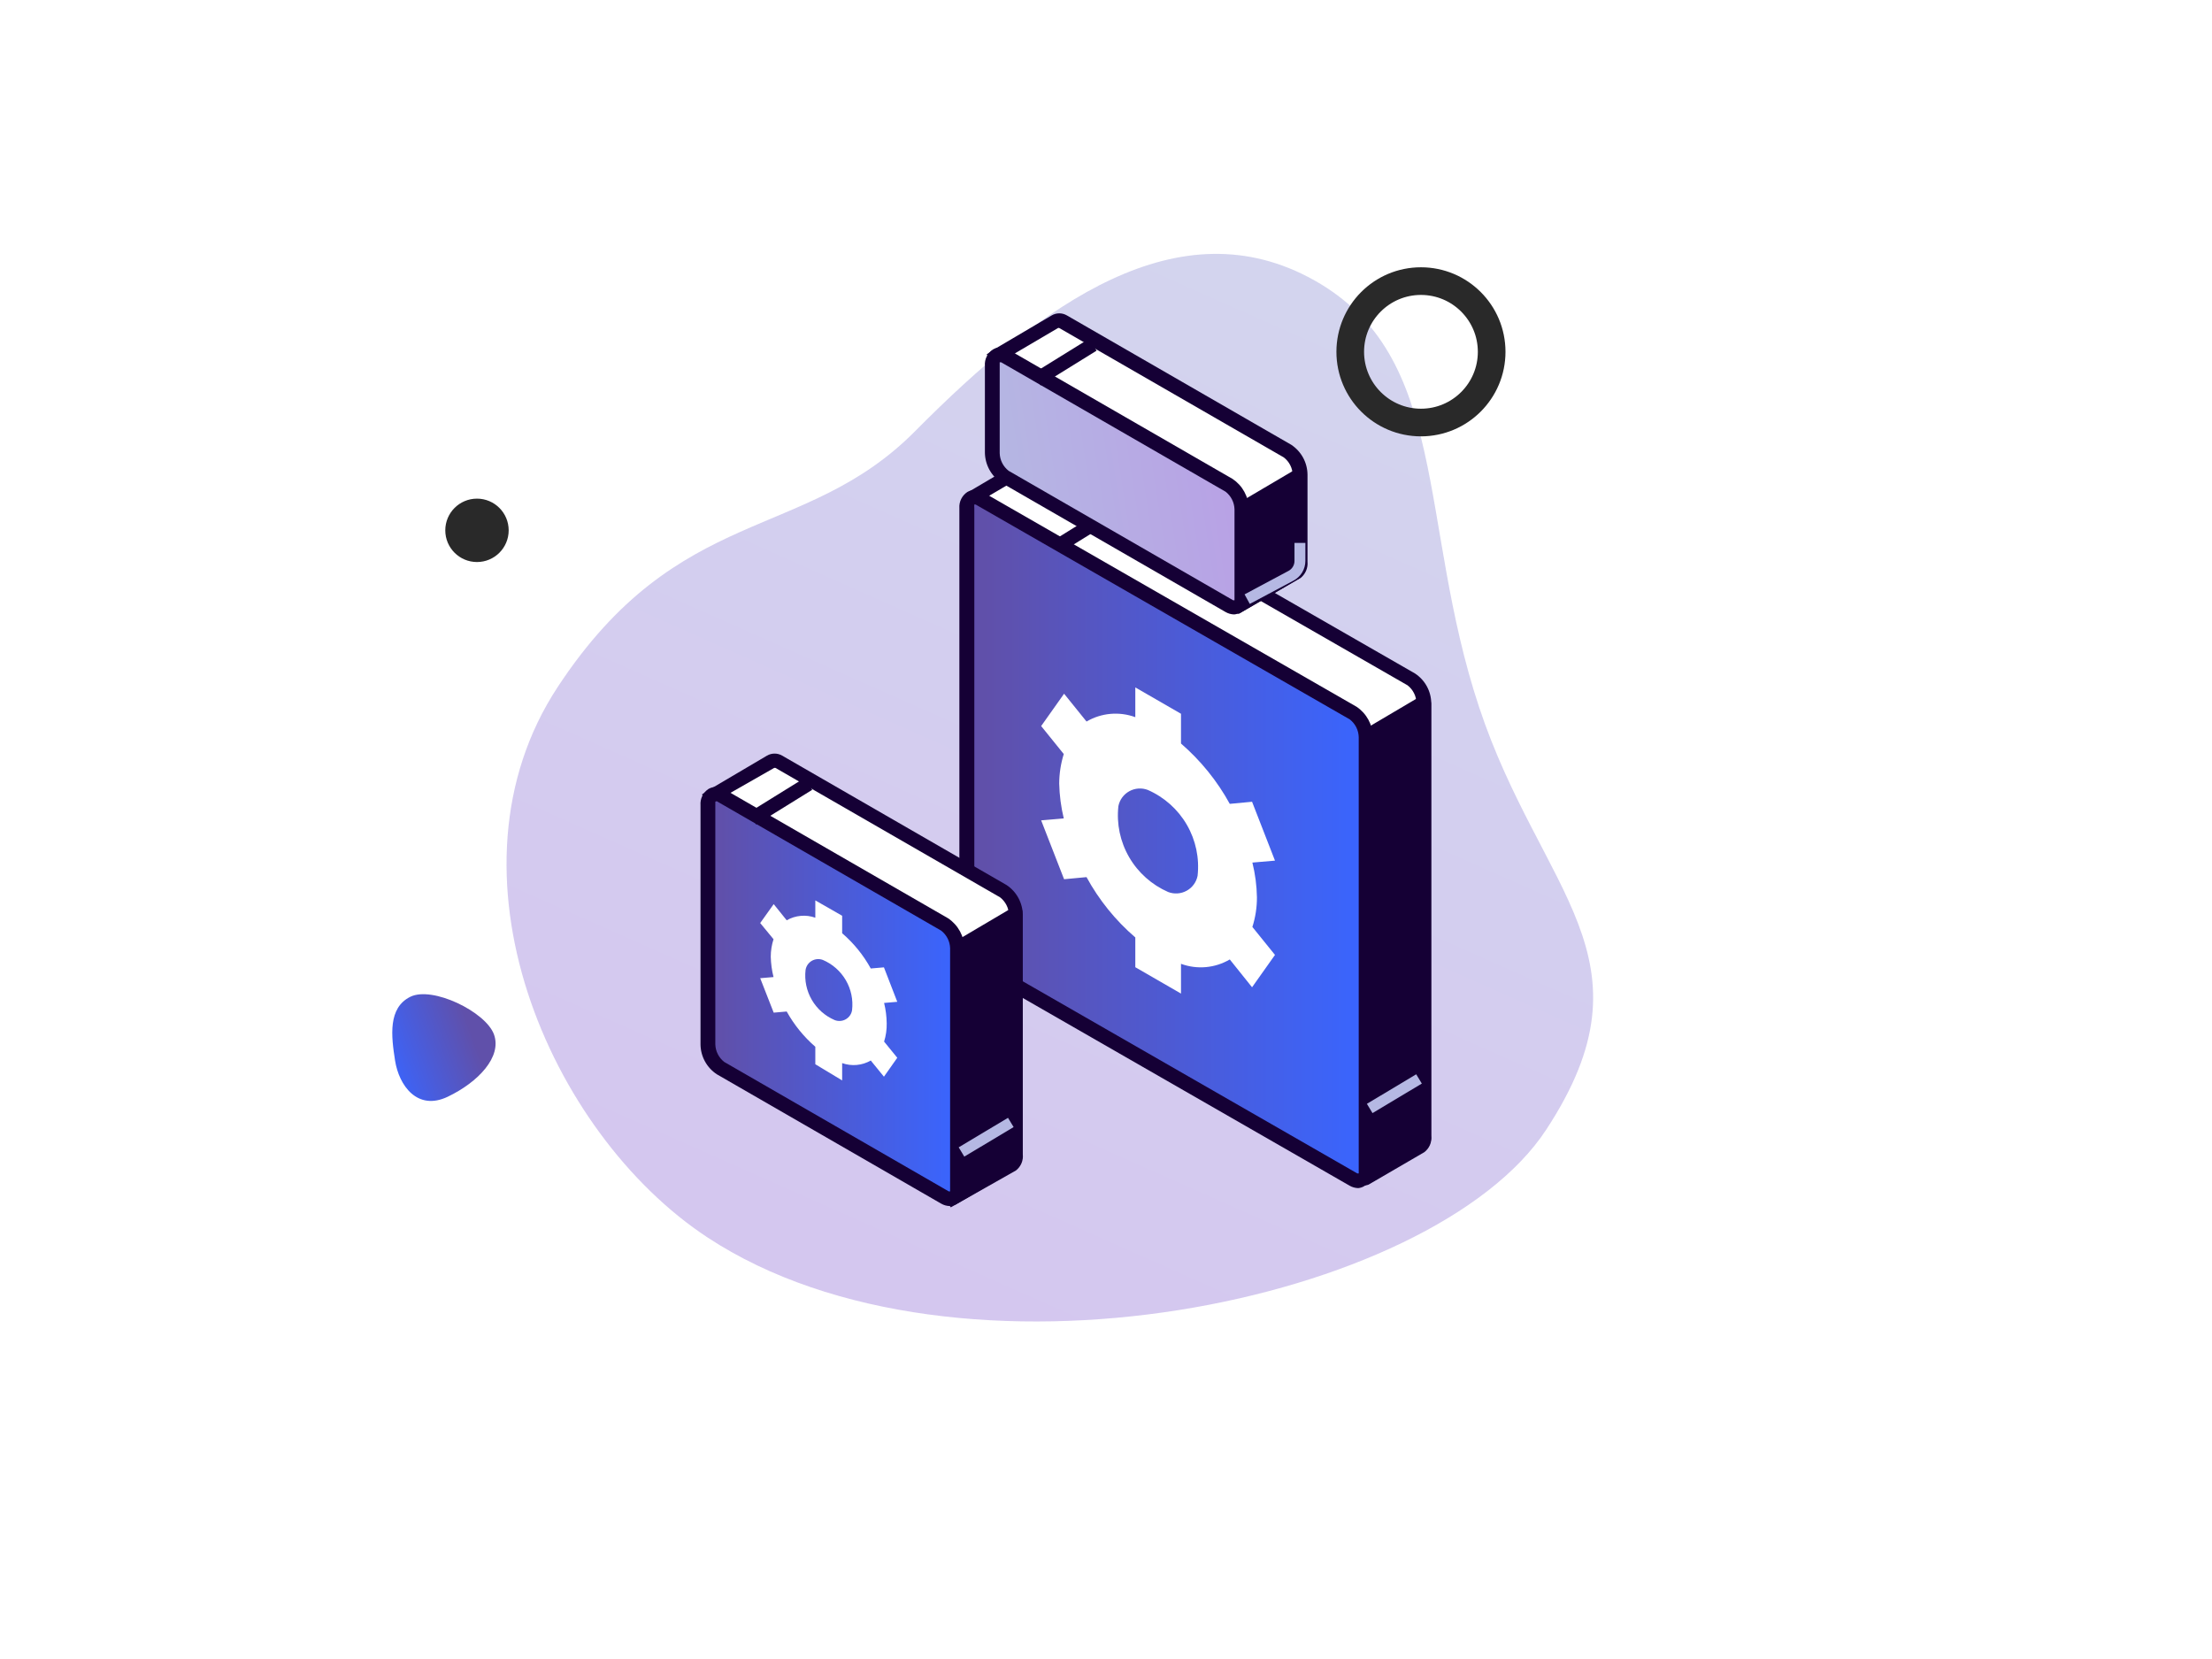
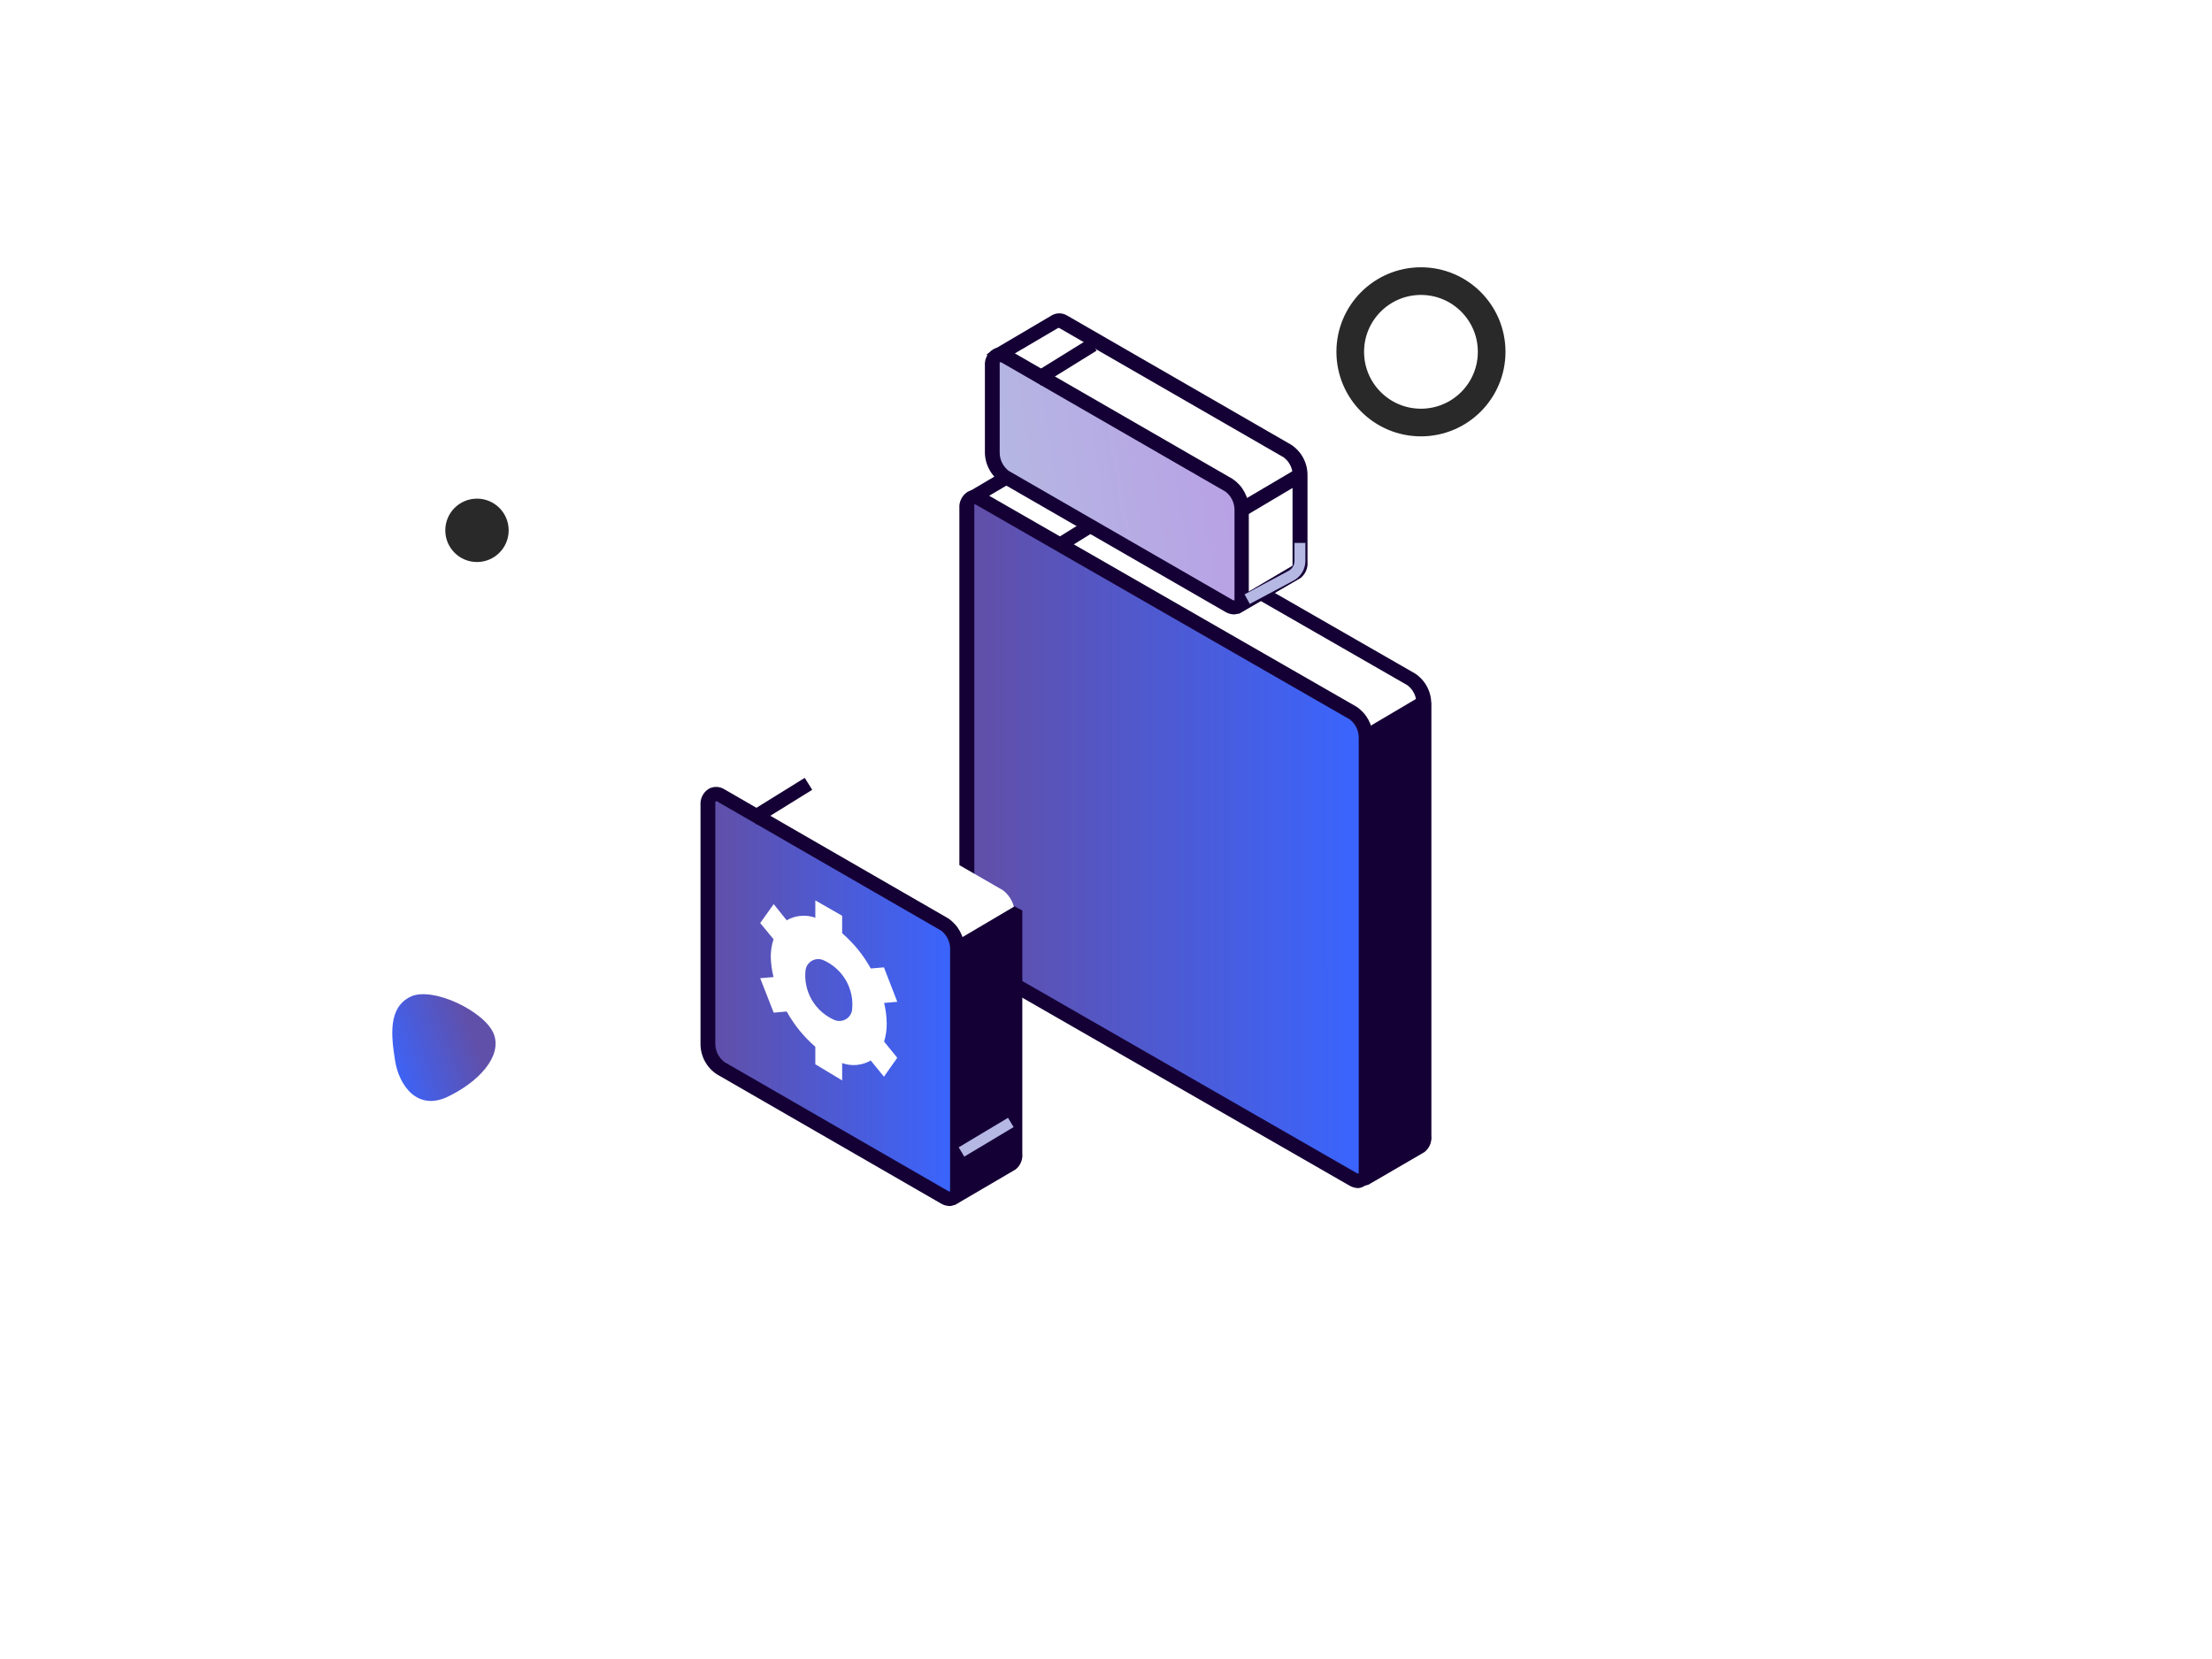
<svg xmlns="http://www.w3.org/2000/svg" width="240" height="180" viewBox="0 0 240 180" fill="none">
  <rect width="240" height="180" fill="white" />
-   <path opacity="0.6" d="M76.77 134.265C59.545 122.936 47.346 94.555 60.509 74.541C73.672 54.528 87.273 58.903 99.293 46.778C113.032 32.92 127.935 22.158 142.639 30.436C157.342 38.713 153.804 56.598 160.483 76.731C167.161 96.865 180.032 103.913 167.734 122.611C155.436 141.309 103.945 152.137 76.77 134.265Z" fill="url(#paint0_linear_201_31554)" />
  <circle cx="51.752" cy="57.541" r="3.439" fill="#292929" />
  <path d="M153.136 73.687L112.559 50.4C112.423 50.31 112.264 50.263 112.1 50.263C111.937 50.263 111.778 50.31 111.642 50.4L105.679 53.91C105.611 53.95 105.563 54.015 105.543 54.09C105.523 54.166 105.534 54.246 105.573 54.313L111.236 64.175C111.252 64.227 111.252 64.282 111.236 64.333V98.43C111.243 98.935 111.37 99.432 111.606 99.88C111.842 100.328 112.181 100.715 112.594 101.009L141.986 117.891C142.03 117.916 142.067 117.953 142.092 117.996L147.703 127.77C147.746 127.838 147.814 127.887 147.893 127.907C147.972 127.926 148.055 127.915 148.126 127.876L154.107 124.366C154.258 124.238 154.376 124.075 154.45 123.892C154.524 123.708 154.551 123.509 154.53 123.313V76.354C154.531 75.83 154.405 75.314 154.162 74.85C153.92 74.386 153.568 73.987 153.136 73.687Z" fill="white" />
  <path d="M147.933 128.612C147.846 128.629 147.756 128.629 147.668 128.612C147.529 128.579 147.398 128.519 147.283 128.434C147.167 128.35 147.071 128.243 146.998 128.12L141.458 118.451L112.19 101.64C111.651 101.284 111.208 100.802 110.901 100.236C110.593 99.669 110.43 99.037 110.425 98.394V64.42L104.851 54.716C104.715 54.473 104.679 54.187 104.752 53.918C104.824 53.65 104.999 53.42 105.239 53.277L111.184 49.767C111.446 49.596 111.753 49.505 112.066 49.505C112.38 49.505 112.686 49.596 112.948 49.767L153.526 73.071C154.063 73.425 154.505 73.904 154.813 74.467C155.12 75.03 155.284 75.66 155.29 76.3V123.259C155.327 123.592 155.277 123.929 155.144 124.237C155.011 124.544 154.8 124.812 154.531 125.014L148.498 128.524C148.32 128.6 148.126 128.63 147.933 128.612ZM106.438 54.312L111.837 63.736C111.929 63.896 111.977 64.078 111.978 64.262V98.358C111.985 98.732 112.076 99.099 112.244 99.433C112.412 99.767 112.652 100.059 112.948 100.289L142.34 117.152C142.5 117.255 142.633 117.393 142.729 117.556L148.109 126.909L153.684 123.628C153.697 123.494 153.697 123.359 153.684 123.224V76.265C153.675 75.895 153.583 75.531 153.415 75.201C153.247 74.87 153.008 74.58 152.714 74.353L112.137 51.048H111.978L106.438 54.312Z" fill="#150035" />
  <path d="M131.49 92.639C131.649 93.463 133.731 103.887 135.777 114.241L141.882 117.75L142.023 117.908L147.58 127.56C147.604 127.605 147.637 127.645 147.677 127.677C147.717 127.71 147.764 127.733 147.814 127.746C147.863 127.759 147.915 127.762 147.966 127.754C148.017 127.746 148.066 127.728 148.109 127.7L154.02 124.19C154.171 124.062 154.289 123.9 154.363 123.716C154.437 123.533 154.464 123.334 154.443 123.137V76.459C154.435 76.448 154.424 76.439 154.412 76.433C154.4 76.427 154.386 76.424 154.372 76.424C154.359 76.424 154.345 76.427 154.333 76.433C154.321 76.439 154.31 76.448 154.302 76.459L148.127 80.109L131.473 92.656L131.49 92.639Z" fill="#150035" />
  <path d="M147.967 128.581C147.868 128.598 147.767 128.598 147.667 128.581C147.52 128.541 147.381 128.472 147.26 128.379C147.139 128.285 147.038 128.169 146.962 128.037L141.457 118.455L135.124 114.823L135.018 114.419C132.971 104.066 130.89 93.642 130.731 92.835L130.643 92.256L131.048 91.888L147.844 79.253L154.354 75.41L154.83 75.62C154.964 75.697 155.074 75.807 155.152 75.939C155.229 76.071 155.27 76.222 155.271 76.375V123.158C155.309 123.491 155.258 123.828 155.125 124.136C154.992 124.443 154.781 124.711 154.513 124.913L148.567 128.423C148.384 128.526 148.178 128.58 147.967 128.581ZM136.482 113.788L142.745 117.578L148.038 126.914L153.613 123.632C153.626 123.498 153.626 123.363 153.613 123.229V77.603L148.461 80.657L132.213 92.94C132.76 95.081 134.612 104.434 136.482 113.788Z" fill="#150035" />
  <path d="M146.821 127.981L106.243 104.677C105.829 104.383 105.491 103.996 105.255 103.548C105.019 103.1 104.892 102.603 104.885 102.097V55.139C104.885 54.156 105.502 53.7 106.243 54.121L146.821 77.425C147.233 77.72 147.571 78.107 147.807 78.555C148.043 79.002 148.17 79.499 148.179 80.004V126.963C148.179 127.946 147.579 128.42 146.821 127.981Z" fill="url(#paint1_linear_201_31554)" />
  <path d="M147.367 128.909C147.038 128.901 146.716 128.811 146.432 128.646L105.855 105.341C105.32 104.981 104.881 104.498 104.574 103.933C104.267 103.368 104.101 102.737 104.091 102.095V55.136C104.067 54.794 104.134 54.451 104.286 54.143C104.438 53.835 104.668 53.572 104.955 53.381C105.207 53.236 105.493 53.16 105.784 53.16C106.075 53.16 106.361 53.236 106.614 53.381L147.191 76.685C147.725 77.046 148.165 77.529 148.472 78.094C148.779 78.659 148.945 79.29 148.955 79.932V126.891C148.981 127.233 148.915 127.577 148.763 127.885C148.611 128.194 148.379 128.456 148.091 128.646C147.877 128.795 147.628 128.886 147.367 128.909ZM105.714 54.733C105.701 54.867 105.701 55.002 105.714 55.136V102.095C105.724 102.465 105.816 102.829 105.983 103.16C106.151 103.49 106.39 103.78 106.684 104.008L147.261 127.312H147.42C147.42 127.312 147.42 127.172 147.42 126.891V79.967C147.41 79.597 147.318 79.233 147.151 78.902C146.983 78.572 146.744 78.282 146.45 78.054L105.873 54.75C105.822 54.731 105.767 54.725 105.714 54.733Z" fill="#150035" />
  <path d="M120.342 54.884L114.254 58.66L115.067 59.958L121.156 56.182L120.342 54.884Z" fill="#150035" />
-   <path d="M153.657 116.559L148.307 119.763L148.916 120.771L154.267 117.566L153.657 116.559Z" fill="#B5B8E3" />
-   <path d="M136.376 97.361C136.355 96.088 136.189 94.823 135.882 93.588L138.334 93.377L135.847 86.99L133.43 87.218C132.071 84.74 130.279 82.523 128.137 80.672V77.443L123.18 74.583V77.812C122.318 77.495 121.395 77.373 120.48 77.455C119.564 77.537 118.679 77.821 117.887 78.286L115.452 75.267L112.965 78.777L115.417 81.813C115.094 82.853 114.927 83.935 114.923 85.024C114.953 86.296 115.119 87.56 115.417 88.797L112.965 89.008L115.452 95.395L117.887 95.167C119.239 97.649 121.033 99.867 123.18 101.712V104.942L128.137 107.802V104.573C128.999 104.891 129.922 105.013 130.837 104.931C131.753 104.849 132.639 104.565 133.43 104.099L135.847 107.117L138.334 103.608L135.882 100.572C136.213 99.533 136.38 98.45 136.376 97.361ZM126.743 96.781C124.964 96.002 123.481 94.678 122.51 93.002C121.539 91.326 121.131 89.386 121.345 87.463C121.412 87.124 121.553 86.803 121.757 86.524C121.962 86.244 122.226 86.013 122.53 85.846C122.835 85.678 123.172 85.579 123.519 85.556C123.866 85.532 124.214 85.584 124.538 85.709C126.318 86.488 127.801 87.812 128.772 89.488C129.742 91.164 130.151 93.104 129.937 95.027C129.87 95.366 129.729 95.687 129.524 95.966C129.319 96.246 129.056 96.477 128.751 96.644C128.447 96.812 128.11 96.911 127.763 96.934C127.416 96.958 127.068 96.906 126.743 96.781Z" fill="white" />
  <path d="M139.693 48.961L115.329 34.922C115.198 34.847 115.049 34.807 114.897 34.807C114.745 34.807 114.596 34.847 114.465 34.922H114.359L108.096 38.625L113.988 48.434V45.328C113.996 45.834 114.123 46.331 114.358 46.779C114.594 47.227 114.933 47.614 115.347 47.908L127.89 55.12L134.189 65.649L140.522 61.911C140.667 61.779 140.779 61.615 140.85 61.433C140.92 61.25 140.947 61.053 140.928 60.858V51.417C140.916 50.943 140.8 50.477 140.586 50.052C140.373 49.627 140.068 49.255 139.693 48.961Z" fill="white" />
  <path d="M134.4 66.595L133.73 66.437L133.553 66.139L127.326 55.785L114.976 48.766L114.782 48.643H114.006L113.318 48.977L107.055 38.447L107.743 37.974L114.112 34.219C114.36 34.074 114.644 33.997 114.932 33.997C115.22 33.997 115.504 34.074 115.752 34.219L140.099 48.257C140.637 48.613 141.08 49.096 141.388 49.661C141.695 50.227 141.858 50.86 141.863 51.504V60.944C141.894 61.275 141.843 61.608 141.714 61.914C141.584 62.22 141.381 62.49 141.122 62.699L134.4 66.595ZM113.229 45.432H114.764C114.772 45.803 114.863 46.167 115.031 46.498C115.199 46.829 115.439 47.118 115.735 47.345L128.42 54.645L128.543 54.785L134.524 64.752L140.258 61.366C140.258 61.366 140.258 61.26 140.258 60.98V51.539C140.25 51.168 140.159 50.803 139.991 50.472C139.823 50.141 139.583 49.852 139.287 49.626L114.923 35.587C114.883 35.576 114.84 35.576 114.8 35.587L109.101 38.939L113.194 45.783L113.229 45.432Z" fill="#150035" />
-   <path d="M126.744 51.77L126.921 54.63L127.891 55.191L134.154 65.72H134.33L140.611 62.018C140.756 61.886 140.868 61.721 140.939 61.539C141.009 61.356 141.036 61.16 141.017 60.965V51.629L134.807 55.297L126.744 51.77Z" fill="#150035" />
  <path d="M134.47 66.56L133.853 66.419L133.518 66.086L127.325 55.785L126.161 55.118L125.949 51.609L126.426 50.784L134.647 54.416L140.928 50.714L141.774 51.152V51.644V60.98C141.806 61.31 141.754 61.643 141.625 61.949C141.496 62.255 141.293 62.525 141.033 62.734L134.47 66.56ZM127.643 54.276L128.401 54.715L128.525 54.855L134.506 64.823L140.24 61.436C140.24 61.436 140.24 61.33 140.24 61.05V52.942L135.247 55.908L134.982 56.329L127.537 53.048L127.643 54.276Z" fill="#150035" />
  <path d="M133.359 65.733L109.013 51.694C108.601 51.398 108.264 51.011 108.028 50.563C107.793 50.116 107.665 49.62 107.654 49.115V39.674C107.654 38.673 108.272 38.217 109.013 38.656L133.359 52.694C133.774 52.984 134.113 53.367 134.349 53.813C134.585 54.258 134.712 54.753 134.718 55.257V64.715C134.718 65.698 134.171 66.154 133.359 65.733Z" fill="url(#paint2_linear_201_31554)" />
  <path d="M133.907 66.666C133.578 66.658 133.256 66.568 132.972 66.403L108.625 52.364C108.091 52.003 107.651 51.52 107.344 50.955C107.037 50.39 106.871 49.76 106.861 49.117V39.677C106.835 39.334 106.901 38.991 107.053 38.682C107.205 38.374 107.437 38.111 107.725 37.922C107.976 37.772 108.262 37.692 108.555 37.692C108.847 37.692 109.134 37.772 109.384 37.922L133.73 51.96C134.264 52.317 134.704 52.797 135.011 53.359C135.318 53.921 135.484 54.549 135.494 55.189V64.648C135.52 64.99 135.454 65.333 135.302 65.642C135.15 65.95 134.918 66.213 134.63 66.403C134.418 66.554 134.167 66.645 133.907 66.666ZM108.466 39.308C108.466 39.308 108.466 39.448 108.466 39.729V49.17C108.476 49.54 108.568 49.904 108.736 50.235C108.904 50.565 109.143 50.855 109.437 51.083L133.783 65.121C133.835 65.136 133.89 65.136 133.942 65.121C133.942 65.121 133.942 64.999 133.942 64.718V55.259C133.932 54.889 133.84 54.526 133.672 54.195C133.505 53.864 133.265 53.574 132.972 53.346L108.625 39.308H108.466Z" fill="#150035" />
  <path d="M118.168 36.751L112.088 40.518L112.899 41.814L118.979 38.047L118.168 36.751Z" fill="#150035" />
  <path d="M135.6 65.523L135.035 64.488L139.799 61.943C139.997 61.838 140.162 61.681 140.277 61.49C140.392 61.298 140.452 61.078 140.451 60.855V58.907H141.633V60.855C141.634 61.295 141.515 61.726 141.288 62.103C141.061 62.481 140.735 62.789 140.345 62.996L135.6 65.523Z" fill="#B5B8E3" />
  <path d="M108.838 96.602L84.474 82.563C84.342 82.487 84.193 82.448 84.041 82.448C83.89 82.448 83.74 82.487 83.609 82.563H83.503L77.24 86.248L83.133 96.075V109.465C83.143 109.97 83.271 110.466 83.507 110.913C83.743 111.361 84.079 111.748 84.491 112.044L97.035 119.239L103.351 129.768L109.702 126.03C109.846 125.897 109.957 125.733 110.028 125.55C110.098 125.368 110.125 125.172 110.108 124.977V99.269C110.12 98.757 110.012 98.249 109.791 97.785C109.571 97.322 109.244 96.917 108.838 96.602Z" fill="white" />
-   <path d="M103.157 130.996L102.698 130.312L96.47 119.959L84.121 112.939C83.585 112.58 83.145 112.097 82.838 111.531C82.531 110.966 82.365 110.335 82.356 109.693V96.497L76.164 86.196L76.852 85.74L83.221 81.984C83.47 81.839 83.753 81.763 84.041 81.763C84.33 81.763 84.613 81.839 84.862 81.984L109.208 96.023C109.746 96.38 110.188 96.862 110.495 97.428C110.802 97.994 110.966 98.626 110.972 99.269V125.241C111.008 125.572 110.959 125.906 110.83 126.213C110.7 126.52 110.494 126.789 110.231 126.995L103.157 130.996ZM78.246 86.599L83.891 95.988V109.605C83.901 109.975 83.993 110.339 84.161 110.67C84.329 111 84.568 111.29 84.862 111.518L97.547 118.8L97.67 118.958L103.651 128.926L109.473 125.591C109.473 125.591 109.473 125.486 109.473 125.205V99.269C109.463 98.899 109.371 98.535 109.203 98.204C109.035 97.874 108.796 97.584 108.502 97.356L84.138 83.318H83.997L78.246 86.599Z" fill="#150035" />
  <path d="M95.869 115.941L96.046 118.783L97.016 119.345L103.297 129.874H103.473L109.754 126.171C109.898 126.038 110.009 125.874 110.079 125.691C110.15 125.509 110.177 125.313 110.159 125.118V99.27C110.159 99.27 110.159 99.27 110.071 99.27L103.861 102.937L95.869 115.941Z" fill="#150035" />
  <path d="M103.615 130.735L102.997 130.577L102.662 130.261L96.47 119.961L95.288 119.276L95.094 115.767L95.217 115.521L103.297 102.36L103.474 102.237L110.072 98.341L110.919 98.78V99.289V125.137C110.955 125.468 110.906 125.803 110.776 126.11C110.647 126.417 110.441 126.686 110.178 126.892L103.615 130.735ZM96.787 118.451L97.546 118.89L97.669 119.048L103.65 129.015L109.472 125.593C109.472 125.593 109.472 125.488 109.472 125.207V100.64L104.479 103.588L96.699 116.258L96.787 118.451Z" fill="#150035" />
  <path d="M102.504 129.907L78.157 115.868C77.745 115.573 77.407 115.186 77.171 114.739C76.935 114.291 76.808 113.794 76.799 113.289V87.317C76.799 86.335 77.399 85.879 78.157 86.3L102.504 100.338C102.918 100.631 103.258 101.018 103.494 101.466C103.73 101.914 103.856 102.412 103.862 102.918V128.872C103.862 129.872 103.262 130.328 102.504 129.907Z" fill="url(#paint3_linear_201_31554)" />
  <path d="M103.051 130.856C102.722 130.849 102.4 130.758 102.116 130.593L77.77 116.555C77.233 116.2 76.792 115.721 76.485 115.158C76.177 114.595 76.013 113.966 76.005 113.326V87.354C75.98 87.012 76.046 86.669 76.198 86.36C76.35 86.052 76.582 85.789 76.87 85.6C77.122 85.455 77.408 85.379 77.699 85.379C77.99 85.379 78.276 85.455 78.528 85.6L102.875 99.638C103.409 99.999 103.849 100.482 104.156 101.047C104.463 101.612 104.628 102.242 104.639 102.885V128.838C104.667 129.181 104.601 129.525 104.449 129.834C104.297 130.143 104.064 130.405 103.774 130.593C103.567 130.753 103.314 130.845 103.051 130.856ZM77.611 86.986C77.611 86.986 77.611 87.109 77.611 87.389V113.308C77.621 113.679 77.713 114.042 77.881 114.373C78.048 114.704 78.288 114.993 78.581 115.221L102.928 129.259C102.98 129.274 103.034 129.274 103.086 129.259C103.086 129.259 103.086 129.119 103.086 128.838V102.885C103.077 102.514 102.985 102.151 102.817 101.82C102.649 101.489 102.41 101.2 102.116 100.972L77.77 86.933C77.713 86.935 77.658 86.954 77.611 86.986Z" fill="#150035" />
  <path d="M87.312 84.398L81.232 88.165L82.044 89.461L88.124 85.694L87.312 84.398Z" fill="#150035" />
  <path d="M109.368 121.282L104.016 124.483L104.625 125.491L109.977 122.289L109.368 121.282Z" fill="#B5B8E3" />
  <path d="M96.206 111.029C96.197 110.284 96.102 109.542 95.924 108.818L97.353 108.695L95.906 104.957L94.477 105.08C93.68 103.631 92.629 102.335 91.372 101.255V99.359L88.461 97.692V99.57C87.954 99.389 87.414 99.321 86.878 99.37C86.341 99.418 85.822 99.582 85.356 99.851L83.945 98.096L82.481 100.149L83.927 101.904C83.729 102.516 83.628 103.156 83.627 103.799C83.644 104.545 83.744 105.287 83.927 106.01L82.481 106.133L83.945 109.871L85.356 109.748C86.159 111.193 87.21 112.488 88.461 113.573V115.469L91.372 117.224V115.346C91.879 115.526 92.42 115.595 92.956 115.546C93.492 115.498 94.011 115.333 94.477 115.065L95.906 116.82L97.353 114.767L95.924 113.012C96.125 112.37 96.22 111.701 96.206 111.029ZM90.561 110.678C89.516 110.229 88.645 109.458 88.077 108.478C87.508 107.498 87.272 106.362 87.403 105.238C87.434 105.034 87.511 104.839 87.627 104.668C87.744 104.498 87.898 104.355 88.077 104.25C88.256 104.146 88.457 104.083 88.663 104.066C88.87 104.048 89.079 104.077 89.273 104.15C90.323 104.597 91.201 105.37 91.773 106.354C92.345 107.337 92.582 108.479 92.448 109.607C92.415 109.812 92.337 110.007 92.218 110.178C92.099 110.348 91.944 110.49 91.762 110.593C91.581 110.696 91.379 110.757 91.171 110.771C90.963 110.786 90.755 110.754 90.561 110.678Z" fill="white" />
  <circle cx="154.172" cy="38.172" r="7.672" stroke="#292929" stroke-width="3" />
  <path d="M42.865 115.075C42.44 112.374 42.096 109.367 44.504 108.158C46.911 106.948 52.701 109.785 53.593 112.228C54.484 114.672 51.882 117.414 48.582 118.993C45.282 120.572 43.29 117.775 42.865 115.075Z" fill="url(#paint4_linear_201_31554)" />
  <defs>
    <linearGradient id="paint0_linear_201_31554" x1="102.517" y1="10.671" x2="50.401" y2="128.054" gradientUnits="userSpaceOnUse">
      <stop stop-color="#B5B8E3" />
      <stop offset="1" stop-color="#B8A0E5" />
    </linearGradient>
    <linearGradient id="paint1_linear_201_31554" x1="106.853" y1="128.145" x2="148.179" y2="128.145" gradientUnits="userSpaceOnUse">
      <stop stop-color="#6050AA" />
      <stop offset="1" stop-color="#3965FF" />
    </linearGradient>
    <linearGradient id="paint2_linear_201_31554" x1="108.884" y1="65.89" x2="136.863" y2="61.579" gradientUnits="userSpaceOnUse">
      <stop stop-color="#B5B8E3" />
      <stop offset="1" stop-color="#B8A0E5" />
    </linearGradient>
    <linearGradient id="paint3_linear_201_31554" x1="78.029" y1="130.064" x2="103.862" y2="130.064" gradientUnits="userSpaceOnUse">
      <stop stop-color="#6050AA" />
      <stop offset="1" stop-color="#3965FF" />
    </linearGradient>
    <linearGradient id="paint4_linear_201_31554" x1="49.717" y1="108.037" x2="40.127" y2="111.537" gradientUnits="userSpaceOnUse">
      <stop stop-color="#6050AA" />
      <stop offset="1" stop-color="#3965FF" />
    </linearGradient>
  </defs>
</svg>